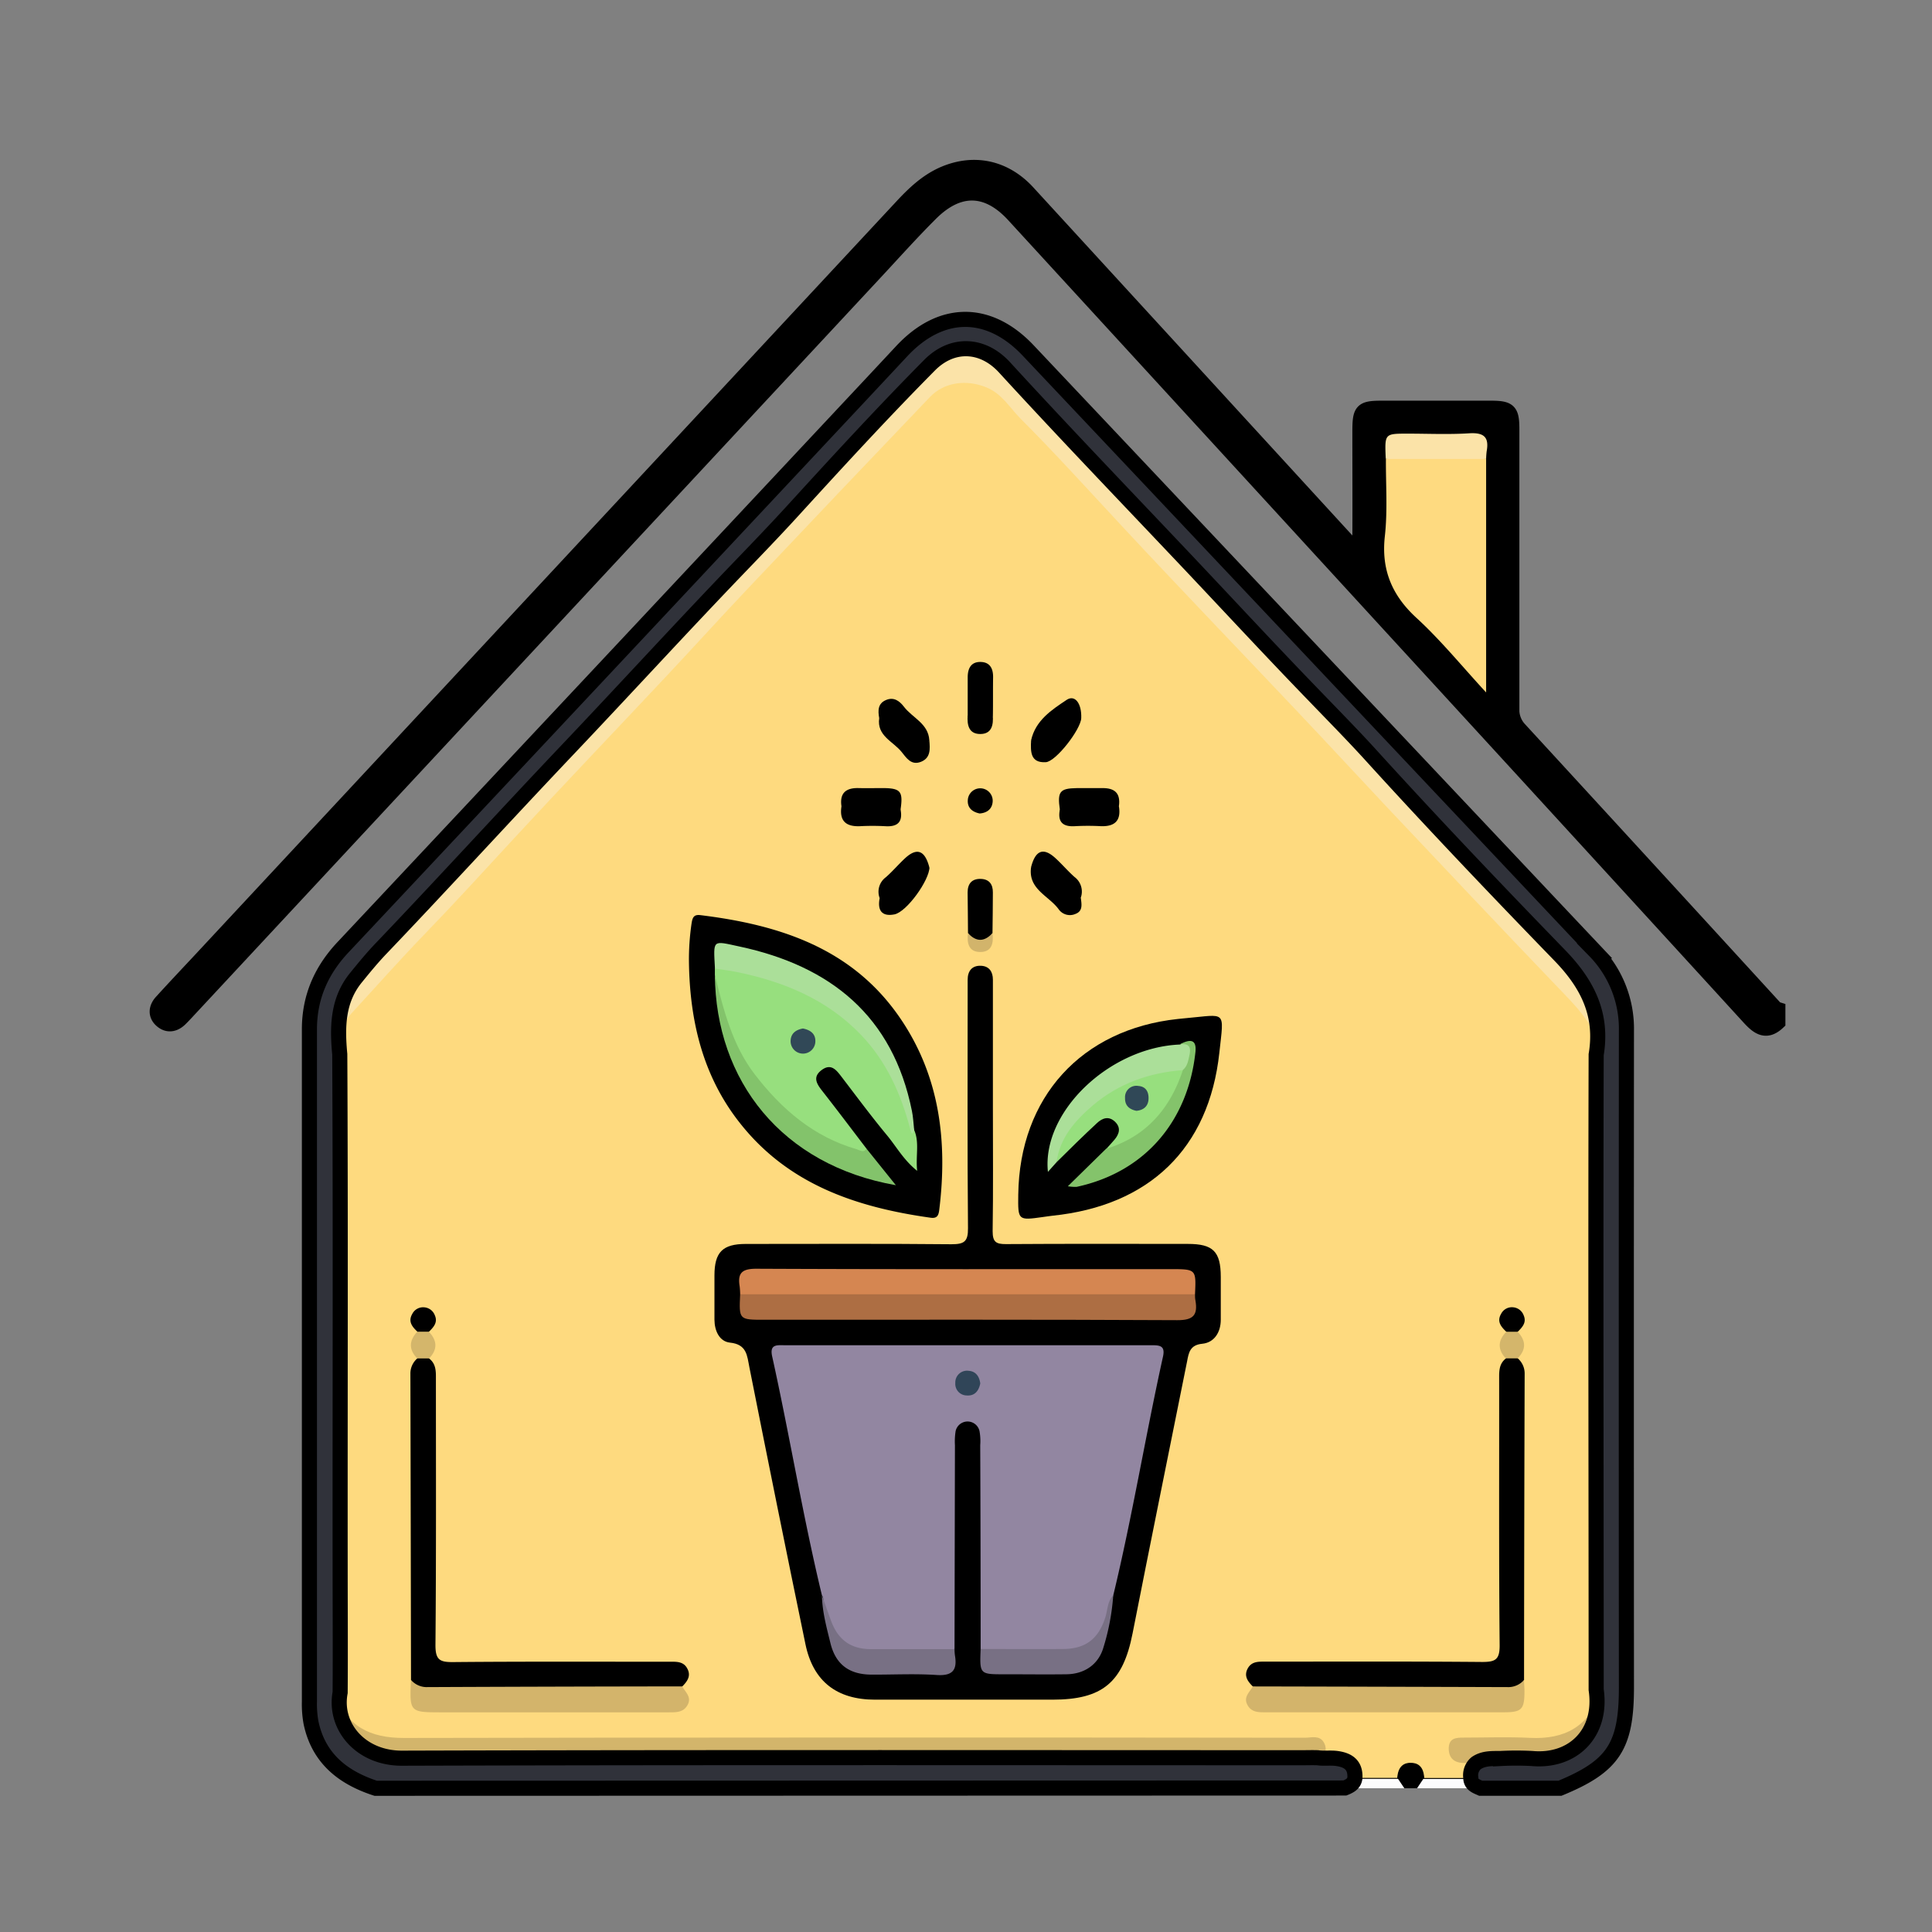
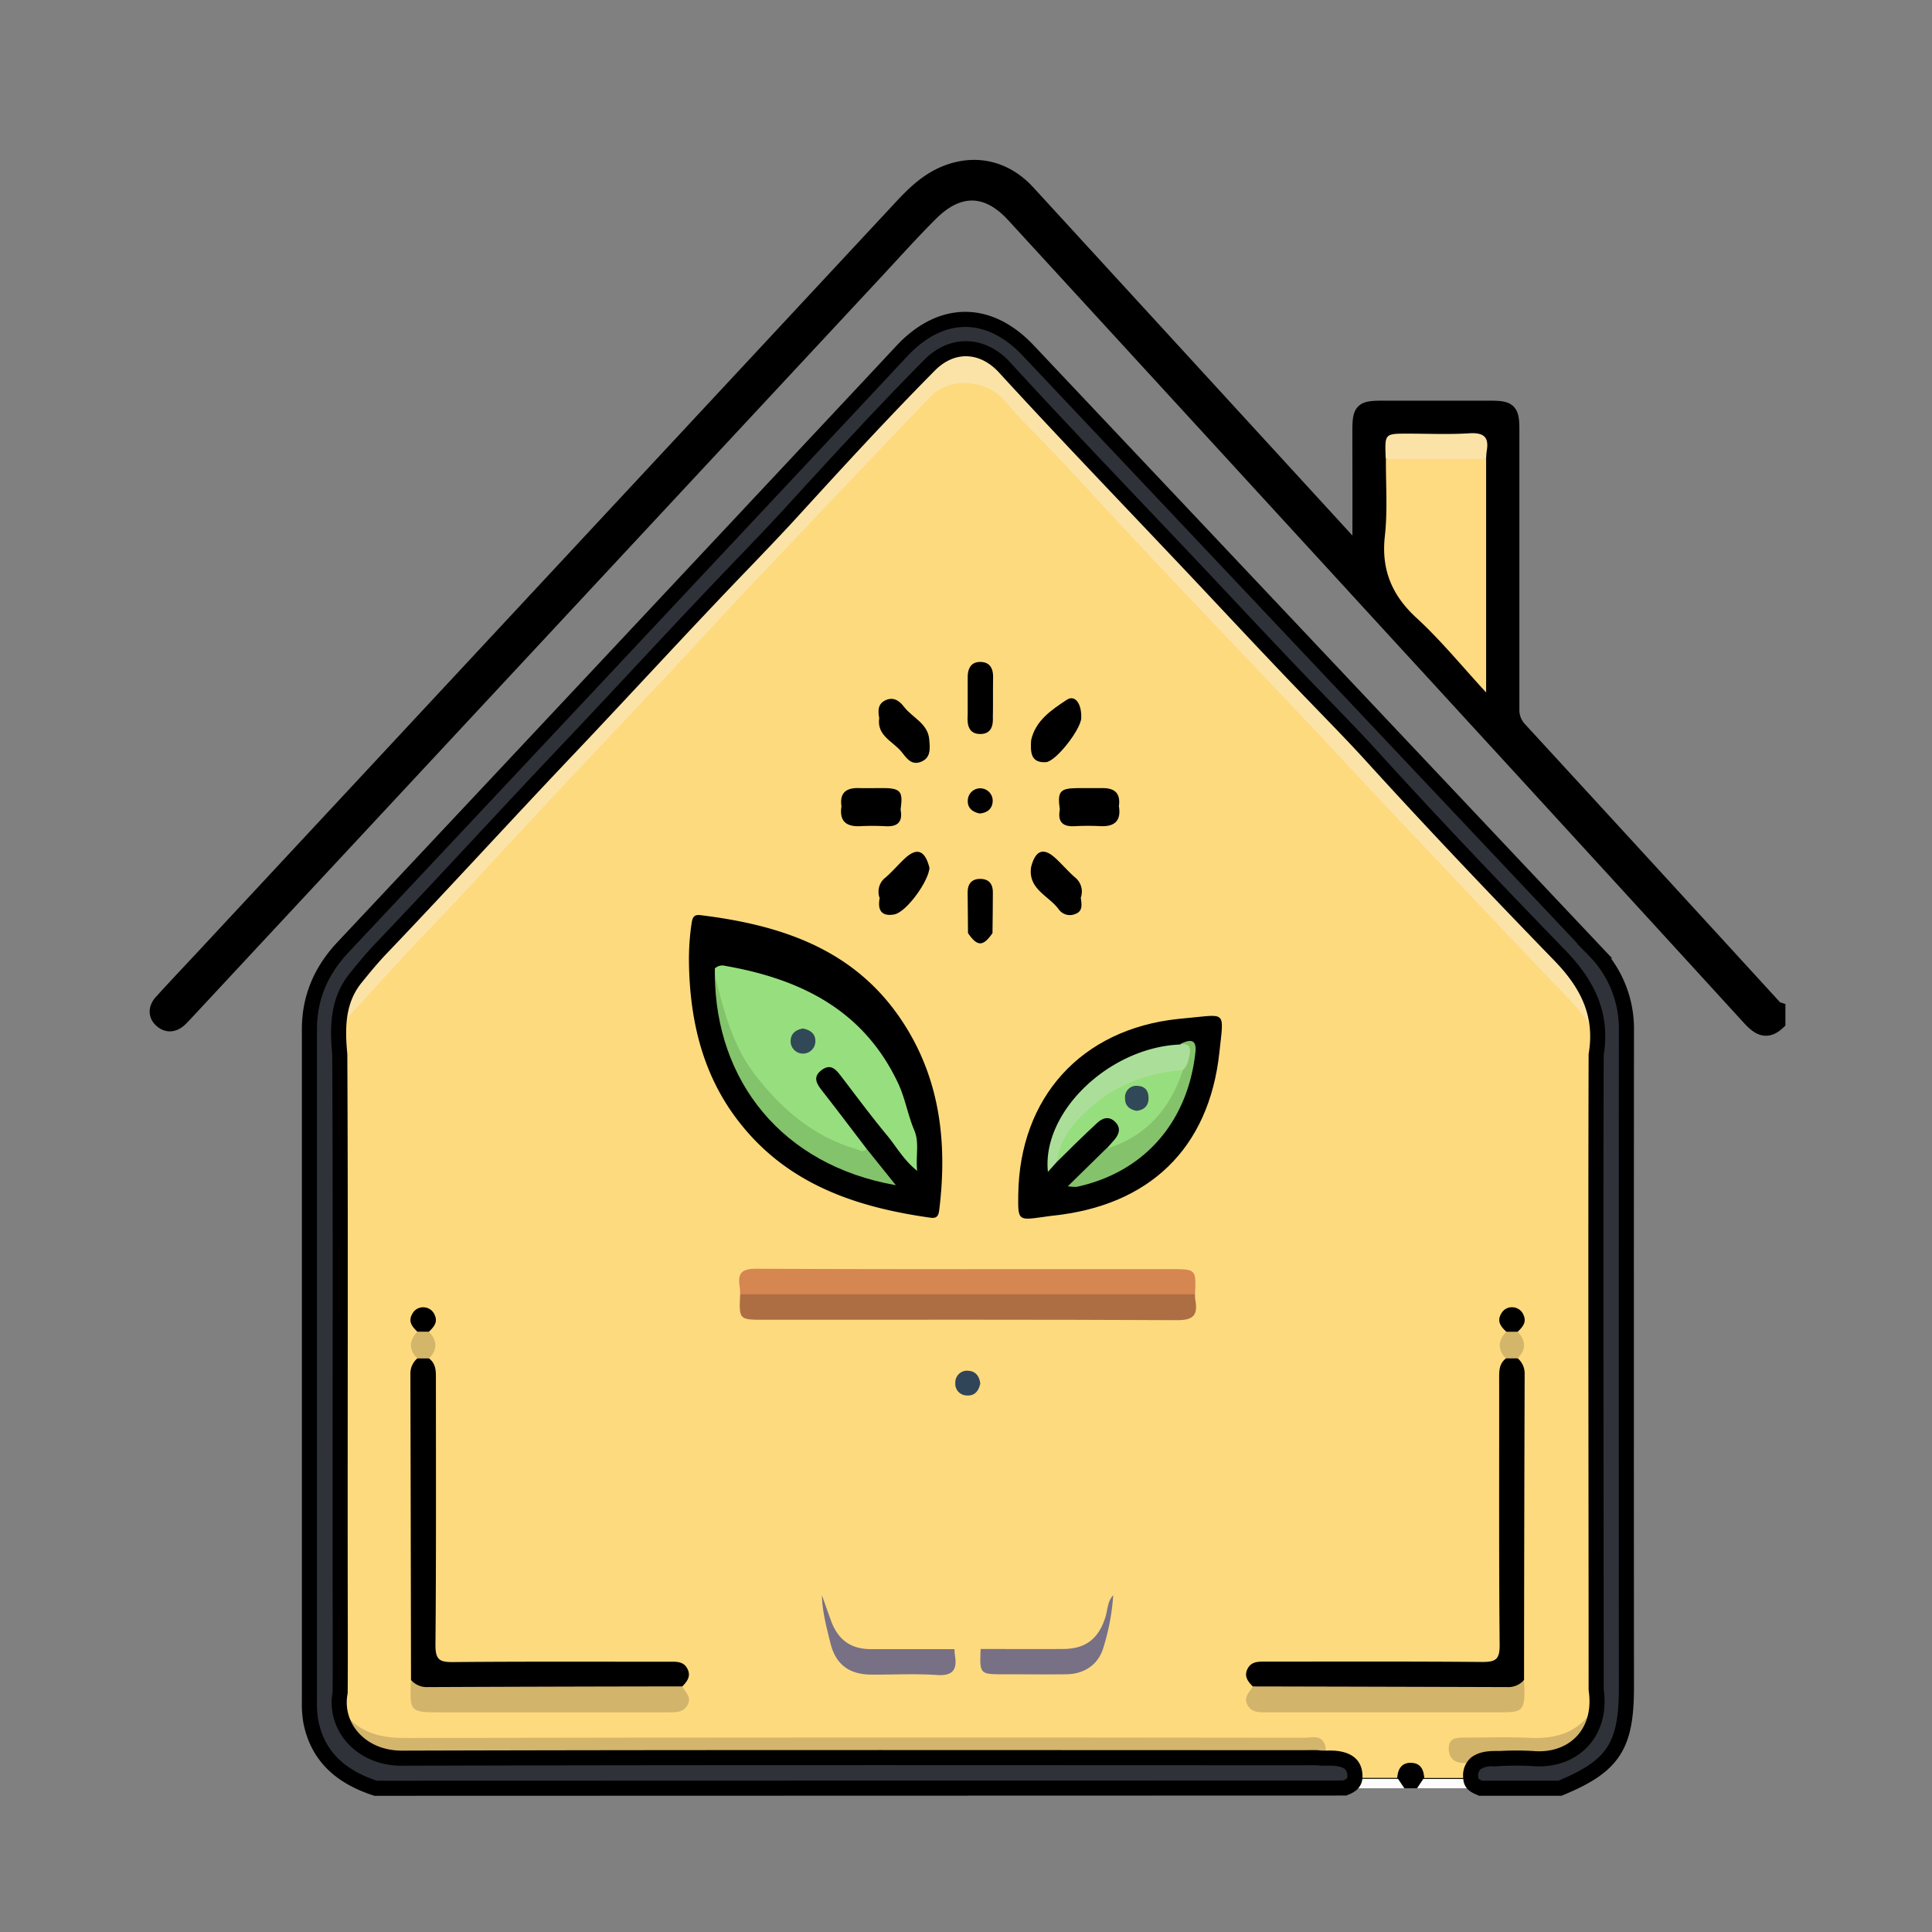
<svg xmlns="http://www.w3.org/2000/svg" id="Layer_1" data-name="Layer 1" viewBox="0 0 512 512">
  <rect x="0" y="0" width="512" height="512" fill="#808080" stroke="none" />
  <defs>
    <style>.cls-1,.cls-22,.cls-4{stroke:#000;stroke-miterlimit:10;}.cls-1,.cls-22{stroke-width:4px;}.cls-2{fill:#fcfcfd;}.cls-3{fill:#fcfcfc;}.cls-4{fill:#feda7f;stroke-width:0.25px;}.cls-5{fill:#fbe3a8;}.cls-6{fill:#d3b56b;}.cls-7{fill:#d3b46b;}.cls-8{fill:#feda80;}.cls-9{fill:#d4b66b;}.cls-10{fill:#d2b46b;}.cls-11{fill:#9286a1;}.cls-12{fill:#ad6e43;}.cls-13{fill:#d58651;}.cls-14{fill:#787084;}.cls-15{fill:#97df7e;}.cls-16{fill:#abdf99;}.cls-17{fill:#83c36b;}.cls-18{fill:#84c36b;}.cls-19{fill:#304558;}.cls-20{fill:#314857;}.cls-21{fill:#304857;}.cls-22{fill:#30323a;}</style>
  </defs>
  <title>2</title>
  <path class="cls-1" d="M471.15,270.93c-3.11,2.92-5.27,1.27-7.62-1.3q-47.94-52.45-96-104.81Q318.1,110.9,268.66,57c-7-7.63-14.61-7.84-22.05-.41-4.94,4.93-9.61,10.14-14.37,15.26L49.12,268.6c-.48.51-.95,1-1.46,1.5-1.54,1.45-3.3,1.69-4.88.27s-1.39-3.27,0-4.82c3.29-3.62,6.65-7.18,10-10.76q93.29-100.2,186.58-200.42c3-3.19,6.14-6.12,10.14-8,8.26-3.81,16.66-2.12,22.87,4.65q42.22,46.05,84.43,92.11c.95,1,1.9,2,2.88,3.09,1.36-.8.7-2,.71-3,.05-9.64,0-19.29,0-28.93,0-5.57.52-6.1,5.9-6.11h28.52c5.2,0,5.84.62,5.84,5.74q0,36.9,0,73.81a7.53,7.53,0,0,0,2.08,5.6q33.9,36.88,67.72,73.85a2.32,2.32,0,0,0,.7.36Z" />
  <path class="cls-2" d="M390.3,471.33l2,2.58H375.53c-.32-1.87.9-2.66,2.33-3.32C382,470.25,386.26,469.21,390.3,471.33Z" />
  <path d="M377.29,471.29l-1.76,2.62h-3.36c-1.19-.75-2.4-1.48-2.47-3.13.25-3,1.89-4.73,4.85-4.22C376.88,467,378.61,468.42,377.29,471.29Z" />
  <path class="cls-3" d="M370.41,471.29l1.76,2.62H356.24l2-2.58A14.37,14.37,0,0,1,370.41,471.29Z" />
  <path class="cls-4" d="M370.41,471.29l-12.13,0c-.07-2.93-1.51-4.32-4.49-4.15-1.39.08-2.78-.09-4.18-.14-.6-5.18-.6-5.21-7.1-5.21H115.81c-3.92,0-7.83.12-11.74-.06-8.79-.4-13.59-4.51-15.3-13,0-18.41-.1-36.82-.1-55.23q0-55.67,0-111.33c0-1.53.08-3.06.13-4.59.18-7.83,5.91-12.48,10.62-17.41,15-15.76,29.79-31.8,44.78-47.61,16.81-17.73,33.4-35.68,50.13-53.49,12.34-13.12,24.61-26.31,36.94-39.45,4.49-4.78,8.89-9.65,13.57-14.26,6.94-6.82,16.56-6.51,22.93.72,7.58,8.59,15.72,16.65,23.48,25.06C307.35,148.6,324,165.49,340,183.1c4.87,5.38,10,10.54,15,15.76,12.33,12.76,24.32,25.84,36.61,38.63,9,9.36,17.82,18.89,26.72,28.34,3.12,3.31,5.53,7,5.71,11.77,0,2.23.13,4.46.13,6.69q0,79.51,0,159c0,1.81-.08,3.63-.12,5.44-1.59,8.19-6.57,12.53-15,12.85-6,.22-12,0-18,.06a17.77,17.77,0,0,0-3.34.17c-1,.2-2,.54-2,1.78s.75,1.68,1.7,2.13c1.37.66,3.54-.1,4,2.19-1,.94-.93,2.21-1.1,3.4l-13,0c-.09-2.14-.85-3.93-3.23-4C371.44,467.15,370.53,469,370.41,471.29Z" />
  <path class="cls-5" d="M424,277.6c-1.88-6.55-6.52-11.11-11.07-15.86-15.24-15.89-30.34-31.92-45.46-47.93-8-8.51-15.95-17.12-24-25.62-15.41-16.31-31-32.47-46.27-48.9-8.83-9.49-17.52-19.11-26.68-28.28-2.91-2.92-4.94-6.65-9.13-8.36-5.17-2.11-11.12-1.48-15,2.62q-24.28,25.4-48.4,50.92c-7.18,7.59-14.19,15.34-21.34,22.95-13.53,14.43-27.22,28.73-40.64,43.27-7.65,8.29-15.25,16.62-23.09,24.74-6.77,7-13.25,14.31-19.85,21.48-2.35,2.54-2.62,6.08-4.28,9-1.08-9.19,1.83-16.69,8.27-23.53q73.71-78.24,147.1-156.8c7.43-7.93,15.76-7.82,23.15,0q74,78.51,148.19,156.93C422,261,425.23,268.33,424,277.6Z" />
  <path class="cls-6" d="M88.77,448.74c3,8.76,9.29,11.86,18.34,11.84q119.36-.22,238.7-.06c1.72,0,3.84-.76,5,1.21s.13,3.73-1.18,5.31c-1.53,0-3.06.16-4.59.16-79.59,0-159.17-.14-238.75.18C95.57,467.42,87,460,88.77,448.74Z" />
  <path class="cls-7" d="M391.4,467.93c-1-1.14-2.32-.67-3.52-.71-2.5-.09-3.91-1.25-3.95-3.81,0-2.8,1.91-2.94,4-2.93,5.83,0,11.68-.23,17.49.07,9.12.47,15.57-2.9,18.63-11.8,1.74,10.64-6.11,19.5-17.79,18.58C401.38,466.94,396.3,466.42,391.4,467.93Z" />
  <path class="cls-8" d="M393.84,121.62v61.89c-6.39-6.92-12-13.83-18.46-19.76S366,151,367,142.1c.75-6.76.24-13.65.28-20.48A55,55,0,0,1,393.84,121.62Z" />
  <path class="cls-5" d="M393.84,121.62H367.28a2.9,2.9,0,0,1-.06-.41c-.25-6.29-.25-6.29,5.83-6.29,5.43,0,10.87.25,16.27-.09,3.79-.24,5.36.89,4.67,4.72A20.16,20.16,0,0,0,393.84,121.62Z" />
-   <path d="M263.13,294c0,10.76.1,21.52-.07,32.28,0,2.83.87,3.44,3.53,3.42,16.07-.11,32.14-.06,48.21-.05,6.69,0,8.71,2,8.72,8.76,0,3.77,0,7.55,0,11.32,0,3.34-1.72,6.07-4.91,6.38s-3.58,2.29-4,4.58c-4.83,24.07-9.73,48.13-14.47,72.21-2.56,13-8,17.53-21.24,17.53q-23.48,0-47,0c-10.12,0-16.4-4.83-18.44-14.68-5.06-24.44-10-48.93-14.86-73.4-.62-3.11-.66-6.07-5.13-6.54-2.81-.29-4.11-3.12-4.13-6.06q0-5.88,0-11.74c0-6.17,2.16-8.34,8.28-8.35,18.17,0,36.34-.1,54.5.08,3.4,0,4.45-.68,4.41-4.27-.19-21-.09-41.93-.09-62.89,0-1,0-2,0-2.93,0-2.34,1.16-3.81,3.54-3.71,2.15.1,3.15,1.56,3.15,3.69,0,3.63,0,7.27,0,10.9Z" />
  <path d="M182.58,255.06a65.16,65.16,0,0,1,.71-10.45c.24-1.47.59-2.3,2.31-2.09,21.17,2.59,40.53,8.87,53.16,27.61,10.35,15.34,12.37,32.58,10.14,50.57-.19,1.52-.64,2.26-2.36,2-19.72-2.78-37.82-8.87-50.65-25.33C186.21,285,182.81,270.48,182.58,255.06Z" />
  <path d="M269.85,316.59c.34-25.79,16.72-43.82,42.29-46.55.7-.08,1.39-.15,2.09-.21,10.85-.95,10.16-2.34,8.91,9.15-2.76,25.46-18.65,40.57-44.25,43.2-.83.09-1.66.23-2.49.34C269.76,323.45,269.76,323.45,269.85,316.59Z" />
  <path d="M332,446.92c-1.34-1.35-2.42-2.76-1.33-4.78,1-1.78,2.63-1.79,4.35-1.79,19.25,0,38.5-.08,57.75.09,3.51,0,4.68-.59,4.65-4.46-.22-23.43-.1-46.86-.13-70.3,0-2.12-.13-4.21,1.81-5.69a1.92,1.92,0,0,1,3.13,0,5.26,5.26,0,0,1,1.82,4q-.13,40.59-.16,81.2c-1,3.07-3.6,3.16-6.15,3.18-9.07.09-18.14,0-27.21,0-10.88,0-21.77,0-32.65,0C335.85,448.39,333.67,448.68,332,446.92Z" />
  <path d="M108.92,445.2q-.06-40.59-.16-81.19a5.24,5.24,0,0,1,1.82-4,1.92,1.92,0,0,1,3.13,0c1.94,1.48,1.81,3.57,1.81,5.69,0,23.43.09,46.87-.12,70.29,0,3.85,1.1,4.51,4.63,4.48,19.25-.18,38.5-.08,57.74-.1,1.72,0,3.39,0,4.35,1.78,1.1,2,0,3.44-1.31,4.78-1.37,1.55-3.24,1.48-5,1.49q-30.36.06-60.7,0C112.52,448.38,109.93,448.28,108.92,445.2Z" />
  <path class="cls-7" d="M108.92,445.2a5.5,5.5,0,0,0,4,1.9q33.93-.15,67.88-.19c.82,1.53,2.55,2.8,1.44,4.88s-3.12,2-5.11,2H116.83C108.58,453.78,108.51,453.7,108.92,445.2Z" />
  <path class="cls-7" d="M332,446.92q33.95.07,67.88.18a5.49,5.49,0,0,0,4-1.89c0,1,.12,2,.12,2.92,0,4.89-.69,5.64-5.52,5.65-11.72,0-23.45,0-35.18,0q-13.81,0-27.64,0c-2,0-4,.11-5.1-2S331.2,448.44,332,446.92Z" />
  <path d="M223,213.68c-.52-3.48,1.15-4.91,4.5-4.83,2.23.05,4.47,0,6.7,0,4.5.07,5.15.92,4.46,5.68a2.67,2.67,0,0,1-2.42,2,40.08,40.08,0,0,1-10,0A3.67,3.67,0,0,1,223,213.68Z" />
  <path d="M280.87,214.55c-.69-4.77,0-5.62,4.45-5.69,2.23,0,4.47,0,6.7,0,3.34-.08,5,1.3,4.5,4.81-.32,1.12-.85,2.26-2,2.51-4.26.92-8.55,1.27-12.76-.26C281.26,215.73,281.05,215.08,280.87,214.55Z" />
  <path d="M256.53,247.29c0-3.6-.08-7.19-.1-10.79,0-2.36,1.17-3.67,3.55-3.58,2.19.09,3.16,1.46,3.14,3.58,0,3.6-.06,7.19-.1,10.79C260.53,250.9,259,250.9,256.53,247.29Z" />
  <path d="M256.45,189.52c0-3.34,0-6.68,0-10,0-2.46.94-4.21,3.57-4.09,2.39.11,3.2,1.84,3.16,4.08-.05,3.35,0,6.69-.05,10-.5,1.51-1.2,2.68-3.11,2.72A3.26,3.26,0,0,1,256.45,189.52Z" />
  <path d="M233,190.31c-.36-2-.4-3.93,1.91-4.84,2-.8,3.49.32,4.62,1.79,2.27,3,6.49,4.45,6.75,8.92-1.61,3.93-3.58,4.57-6.64,1.83C237.11,195.76,234.36,193.6,233,190.31Z" />
  <path d="M273.25,196.21c1.16-5.3,5.44-8.08,9.43-10.74,2.18-1.45,4,.93,3.86,4.83-1.39,3.37-4.18,5.57-6.79,7.84C276.8,200.72,274.9,200,273.25,196.21Z" />
  <path d="M233.12,238a4.76,4.76,0,0,1,1.65-5.53c1.76-1.55,3.29-3.35,5-4.95,3.2-3,5.32-2.2,6.5,2.28-1.09,4.33-4.5,6.85-7.75,9.31C236.78,240.39,234.38,241,233.12,238Z" />
  <path d="M273.26,229.75c1.17-4.48,3.29-5.25,6.5-2.28,1.73,1.59,3.26,3.4,5,4.94a4.82,4.82,0,0,1,1.64,5.54c-1.26,3-3.67,2.44-5.42,1.11C277.76,236.6,274.36,234.08,273.26,229.75Z" />
  <path d="M223,213.68c5,3.39,10.35,2.16,15.66.86.64,3.34-.82,4.63-4.1,4.41a64.52,64.52,0,0,0-6.67,0C224.16,219.1,222.4,217.53,223,213.68Z" />
  <path d="M280.87,214.55c5.3,1.28,10.61,2.55,15.65-.89.64,3.85-1.11,5.44-4.87,5.28a64.52,64.52,0,0,0-6.67,0C281.7,219.17,280.23,217.89,280.87,214.55Z" />
  <path d="M273.25,196.21c2.1,3.35,4.33,3.15,6.88.41,2-2.19,4.27-4.22,6.41-6.32-.11,3-6.72,11.55-9.4,11.69C273,202.22,273.11,199.12,273.25,196.21Z" />
  <path d="M233,190.31c2.19,2.14,4.44,4.24,6.57,6.45,2.54,2.65,4.73,2.62,6.71-.58.19,2.27.41,4.67-2.22,5.71s-3.9-1.12-5.15-2.65C236.67,196.46,232.31,195,233,190.31Z" />
  <path d="M233.12,238c2.23,1.7,4.26,1.64,6.2-.55,2.29-2.57,5.16-4.63,7-7.65,0,3.44-6,11.85-9.28,12.52C233.55,243,232.51,241.11,233.12,238Z" />
  <path d="M273.26,229.75c2,3.23,5,5.52,7.58,8.22,1.82,1.91,3.73,1.32,5.59,0,.2,1.65.61,3.48-1.45,4.24a3.64,3.64,0,0,1-4.44-1.27C277.9,237.34,272.36,235.63,273.26,229.75Z" />
  <path d="M259.62,215.58c-2-.41-3.34-1.54-3.13-3.69a3.3,3.3,0,0,1,6.57.64C262.89,214.4,261.59,215.43,259.62,215.58Z" />
  <path d="M399.18,352.92c-1.37-1.31-2.56-2.69-1.38-4.72a3.19,3.19,0,0,1,3.1-1.76,3.27,3.27,0,0,1,2.88,2.12c.84,1.91-.34,3.16-1.56,4.36C401.2,354.07,400.19,354.08,399.18,352.92Z" />
  <path class="cls-9" d="M113.71,360h-3.13c-2.32-2.37-2.17-4.74,0-7.09a2.42,2.42,0,0,1,3.06,0C115.89,355.26,116,357.62,113.71,360Z" />
  <path class="cls-9" d="M399.18,352.92h3c2.24,2.35,2.34,4.7,0,7.07h-3.13C396.83,357.62,396.93,355.26,399.18,352.92Z" />
  <path d="M113.68,352.91h-3.06c-1.38-1.3-2.54-2.69-1.36-4.71a3.2,3.2,0,0,1,3.1-1.75,3.26,3.26,0,0,1,2.87,2.11C116.07,350.45,114.91,351.71,113.68,352.91Z" />
-   <path class="cls-10" d="M256.53,247.29q3.24,3.54,6.49,0c.33,2.6-.14,5-3.24,5S256.2,249.89,256.53,247.29Z" />
  <path d="M256.45,189.52q3.33,4,6.64,0c.21,2.55-.23,5-3.31,5S256.25,192.07,256.45,189.52Z" />
-   <path class="cls-11" d="M259.88,437q0-27-.11-54a15,15,0,0,0-.19-3.74,3.24,3.24,0,0,0-6.33,0,17.23,17.23,0,0,0-.18,3.74q-.06,27-.11,54a54.34,54.34,0,0,1-27.8-.23c-5.44-1.55-5.64-7.38-6.86-12-.17-.65,0-1.39-.48-2-5.07-21-8.53-42.27-13.19-63.32-.73-3.31,1.35-2.95,3.35-2.95h62.49c11.6,0,23.2,0,34.8,0,2.12,0,3.56.16,2.94,3-4.66,21.05-8.12,42.35-13.19,63.32-.78,2.36-1.12,4.83-1.78,7.22-1.23,4.43-4.14,7.46-8.69,7.92-7.46.77-15,.44-22.47.15A3.43,3.43,0,0,1,259.88,437Z" />
  <path class="cls-12" d="M316.69,343c0,.56,0,1.12.12,1.67.65,3.86-.58,5.21-4.84,5.19-36.47-.19-73-.11-109.43-.11-6.71,0-6.71,0-6.39-6.75,1.6-1.51,3.63-1.3,5.56-1.3q54.71-.06,109.42,0C313.06,341.72,315.09,341.51,316.69,343Z" />
  <path class="cls-13" d="M316.69,343H196.15a20.55,20.55,0,0,0-.13-2.08c-.58-3.55.59-4.7,4.44-4.69,36.61.17,73.22.1,109.82.1C317,336.35,317,336.35,316.69,343Z" />
  <path class="cls-14" d="M259.88,437c7.25,0,14.5.05,21.75,0,6,0,9.49-2.63,11.32-8.47.61-2,.54-4.16,2.07-5.78a60.54,60.54,0,0,1-2.61,13.88c-1.31,4.47-5,7-9.76,7.07-5.44.07-10.89,0-16.33,0C259.61,443.72,259.61,443.72,259.88,437Z" />
  <path class="cls-14" d="M217.82,422.75c.83,2.32,1.62,4.65,2.5,7,1.89,4.93,5.23,7.27,10.48,7.29,7.38,0,14.77,0,22.16,0a13.26,13.26,0,0,0,.11,1.67c.66,3.89-.64,5.47-4.88,5.18-5.7-.38-11.44-.07-17.16-.1-5.89,0-9.53-2.61-10.94-8.28C219.05,431.27,217.89,427.09,217.82,422.75Z" />
  <path class="cls-15" d="M189.45,258.36l0-1.71a2.87,2.87,0,0,1,2.72-.69c19.88,3.49,36.6,11.6,45.79,31,1.9,4,2.58,8.34,4.25,12.38,1.52,3.33.42,6.84.85,10.95-3.56-2.85-5.46-6.34-7.9-9.31-4.15-5-8.06-10.27-12-15.43-1.4-1.81-2.8-3.9-5.38-2s-1.28,3.77.22,5.68c3.92,5,7.77,10.13,11.65,15.2-.6,2.45-2.34,1.29-3.54.94a46.76,46.76,0,0,1-16.78-9.22C197.55,286.27,190.75,273.75,189.45,258.36Z" />
-   <path class="cls-16" d="M242.25,299.33c-.36,1.17-.55,1.6-1,0-2.45-9.39-6.34-18.09-13.15-25.16-9-9.35-20.44-14.05-32.91-16.59-1.89-.39-3.82-.6-5.72-.9-.41-7.86-.78-7.4,6.52-5.84,24.13,5.17,40.61,18.4,45.68,43.57C242,296,242.07,297.68,242.25,299.33Z" />
  <path class="cls-17" d="M189.45,258.36c2.3,9.27,4.61,18.6,10.56,26.34,7.06,9.2,15.59,16.58,27.06,19.87.88.26,1.78,1.05,2.57-.15l7.77,9.67C207.15,308.78,189.67,286.36,189.45,258.36Z" />
  <path class="cls-16" d="M280,308l-2.29,2.56c-1.67-15.86,16.28-33,35-33.75,2.74-1.08,3.75-.16,3.35,2.73a6.83,6.83,0,0,1-1.86,4.41,9.8,9.8,0,0,1-3.59,1Q289,288.17,280,308Z" />
  <path class="cls-15" d="M280,308c.85-6.51,5-11.11,9.6-15.05,6.81-5.8,15-8.71,23.93-9.36,1.23,1.48.48,2.91-.21,4.25-3.52,6.79-8.35,12.39-15.17,16.06-1.52.82-3.15,1.92-5,.6.73-.82,1.48-1.63,2.2-2.47,1.31-1.55,1.75-3.22.13-4.77s-3.32-1-4.77.37C287.08,301,283.53,304.49,280,308Z" />
  <path class="cls-18" d="M293.11,304.45c10.64-3.22,17-10.65,20.38-20.91,1.19-1,1.41-2.45,1.73-3.92.52-2.38-.35-3.15-2.58-2.86,2.32-1.19,4.57-1.76,4.16,2.06-1.92,17.91-13,31.72-31.48,35.71a11.67,11.67,0,0,1-2.33-.16Z" />
  <path class="cls-19" d="M259.78,366.63c-.4,2-1.49,3.35-3.61,3.18a3.06,3.06,0,0,1-3-3.32,3.1,3.1,0,0,1,3.53-3.21C258.56,363.4,259.54,364.72,259.78,366.63Z" />
  <path class="cls-20" d="M212.78,272.56c2.07.41,3.34,1.46,3.3,3.38a3.28,3.28,0,1,1-6.56,0C209.53,273.81,211,272.88,212.78,272.56Z" />
  <path class="cls-21" d="M301.15,294.38c-1.87-.39-3.06-1.39-3-3.4a3,3,0,0,1,3.51-3.19c2.06.14,2.81,1.64,2.71,3.51S303.05,294.21,301.15,294.38Z" />
  <path class="cls-22" d="M99.56,473.91c-8.76-2.85-15.22-8-17.16-17.51A27.19,27.19,0,0,1,82,451q0-89.1,0-178.2c0-8.55,3.14-15.68,9-21.88q66.29-70.6,132.48-141.3,7.74-8.25,15.47-16.54c10.35-11.12,23-11.29,33.47-.26q67.5,71.48,134.94,143,7.62,8.08,15.25,16.16a29.53,29.53,0,0,1,8.41,21.21q-.06,87,0,174c0,15.61-3.47,20.88-17.61,26.71h-21c-1.26-.56-2.64-1-2.63-2.79a4.2,4.2,0,0,1,1.42-3.86c2-1.36,4.23-1.2,6.45-1.23a80.17,80.17,0,0,1,8.35,0c10.82,1,18.7-6.67,17-18.23,0-56.11-.15-112.21,0-168.3,1.77-10.57-2.24-18.66-9.61-26.27-16.9-17.43-33.65-35-50-53-4.88-5.37-10-10.55-15-15.75-12.44-12.83-24.57-26-36.85-38.93-15.16-16-30.43-31.92-45.33-48.18-5.79-6.31-13.84-6.68-19.89-.56-12.48,12.6-24.46,25.66-36.41,38.75-4.52,4.94-9.17,9.78-13.81,14.6-15.39,16-30.35,32.38-45.63,48.48-16.62,17.5-32.88,35.35-49.56,52.81-2.31,2.42-4.42,5-6.55,7.62-4.92,6-5,13.11-4.32,20.34.23,45.08.06,90.15.1,135.22,0,11.3.08,22.61,0,33.91-1.69,9,5.44,17.44,16.39,17.41,79.48-.24,159-.13,238.45-.12,1.39,0,2.79-.05,4.18,0,1.75.26,3.52-.05,5.27.22,2.69.41,4.62,1.56,4.64,4.64.07,1.87-1.22,2.59-2.68,3.16Z" />
</svg>